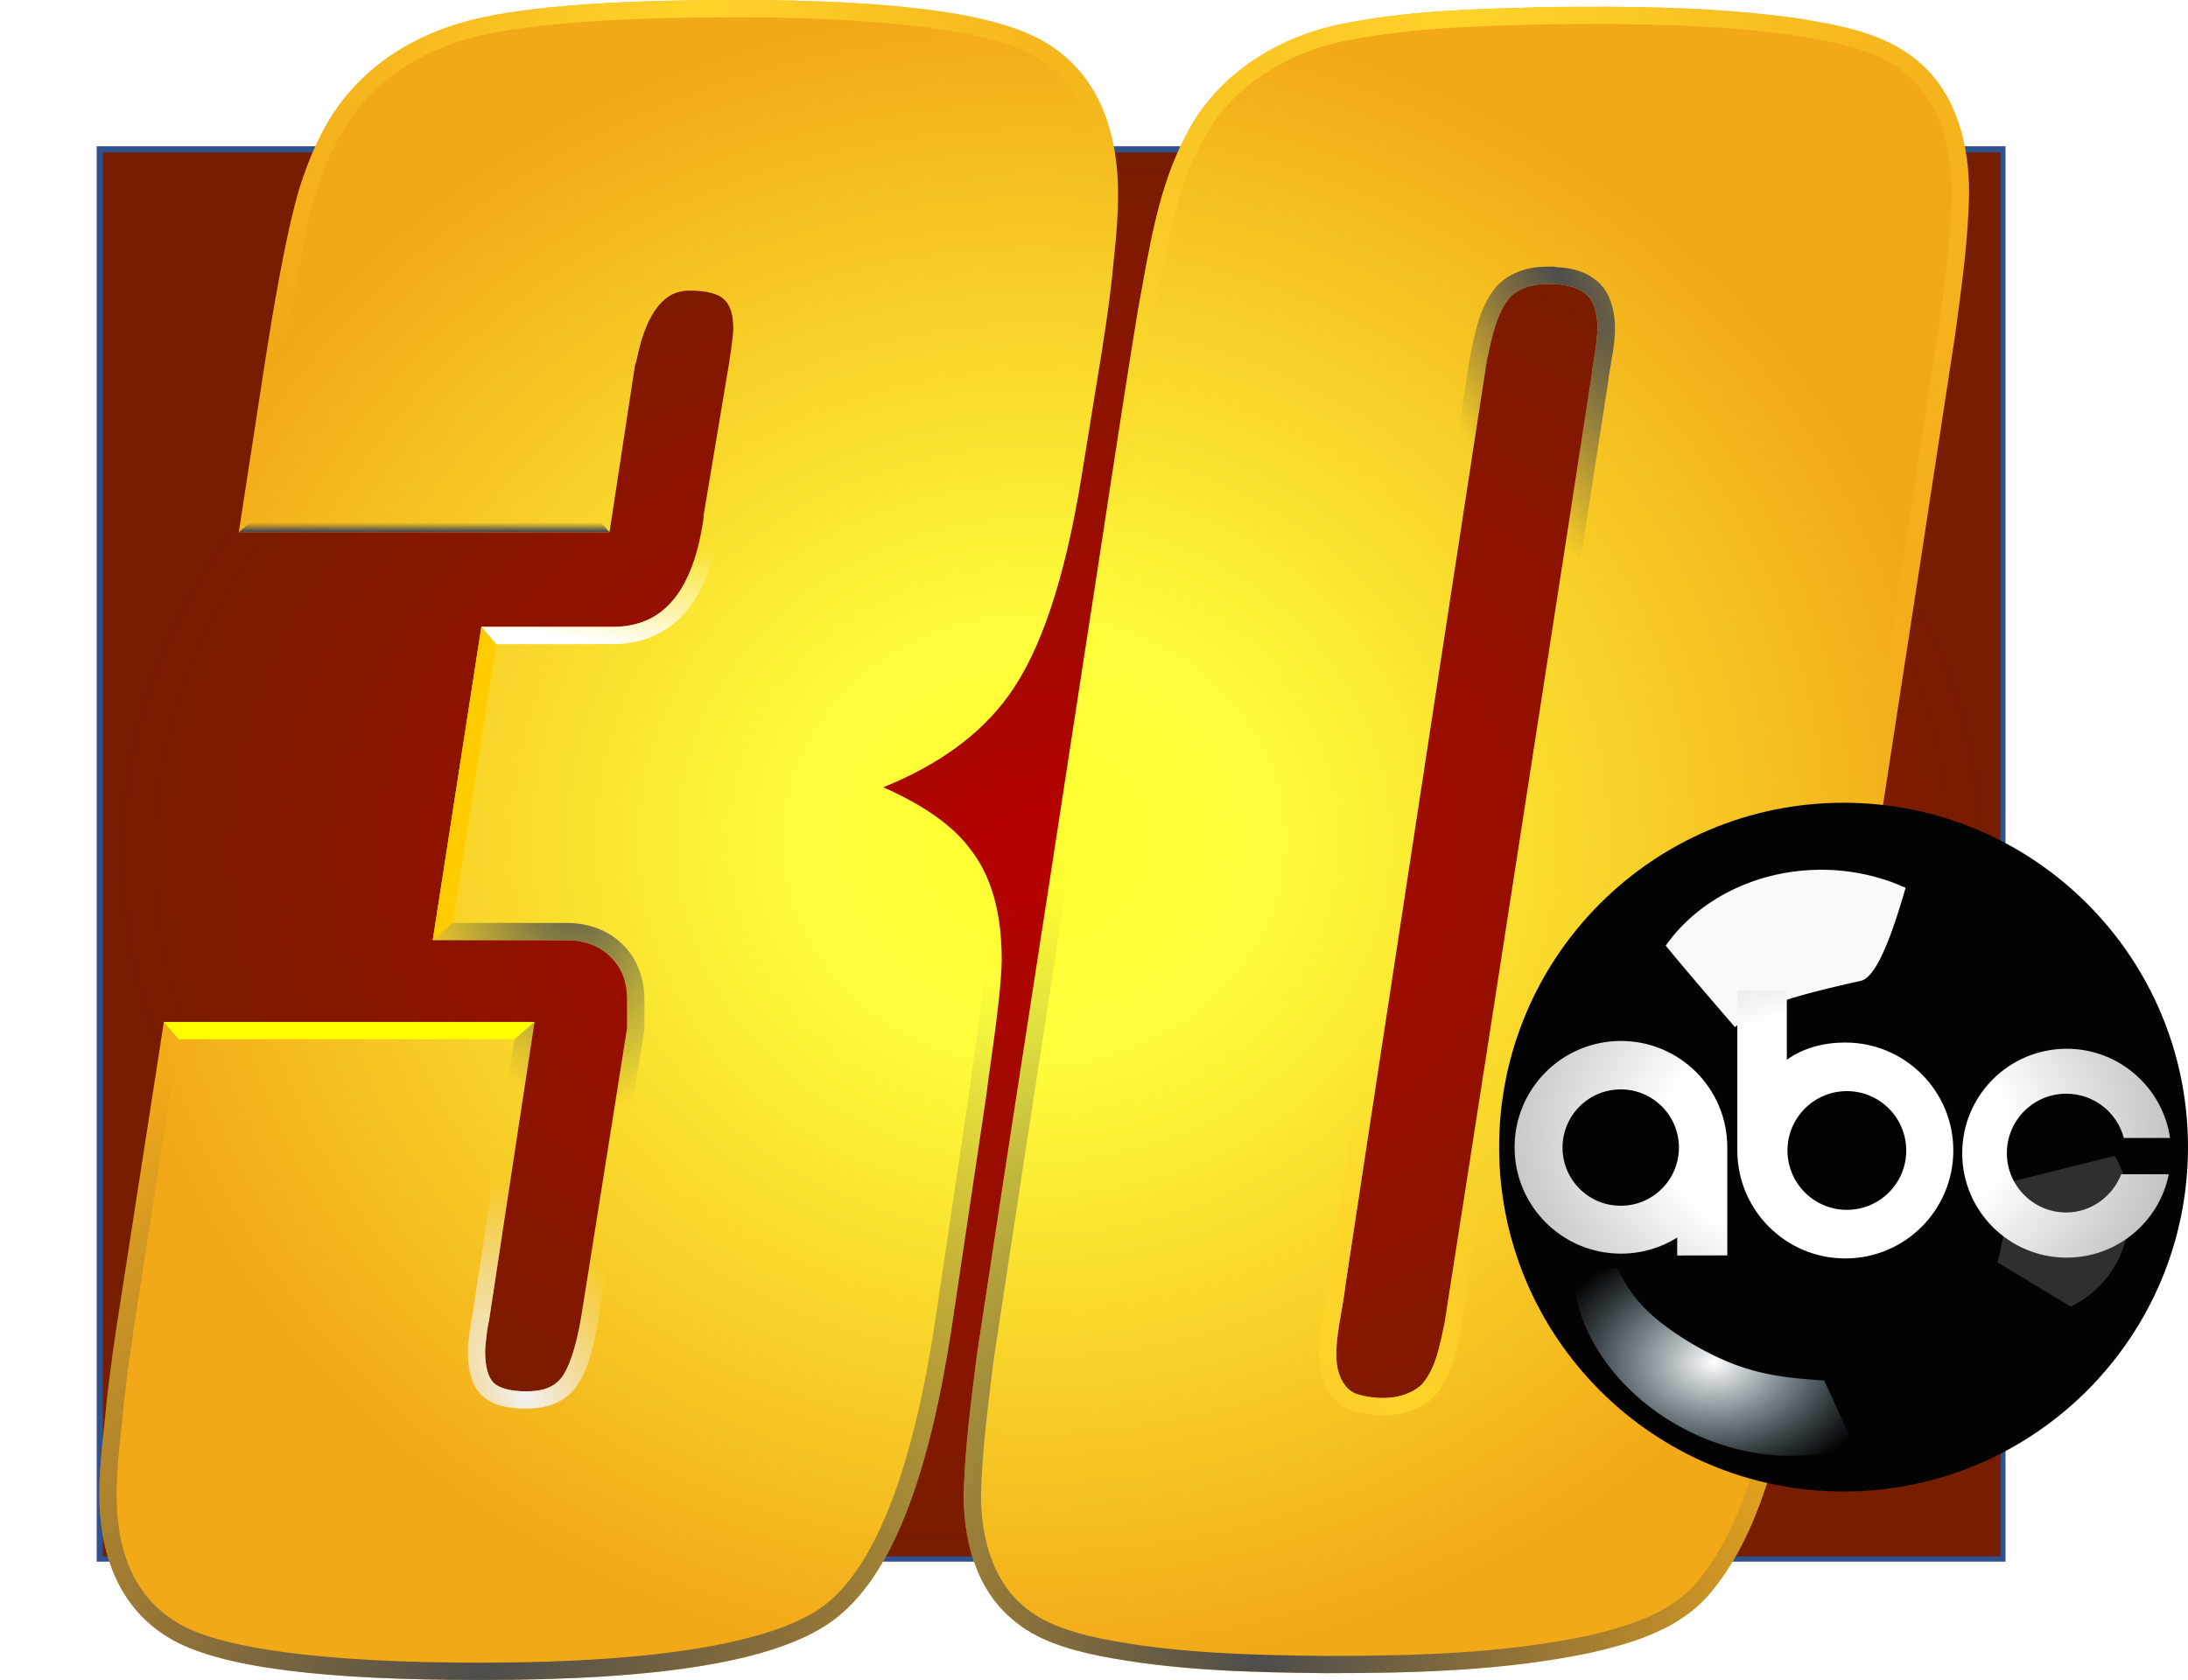
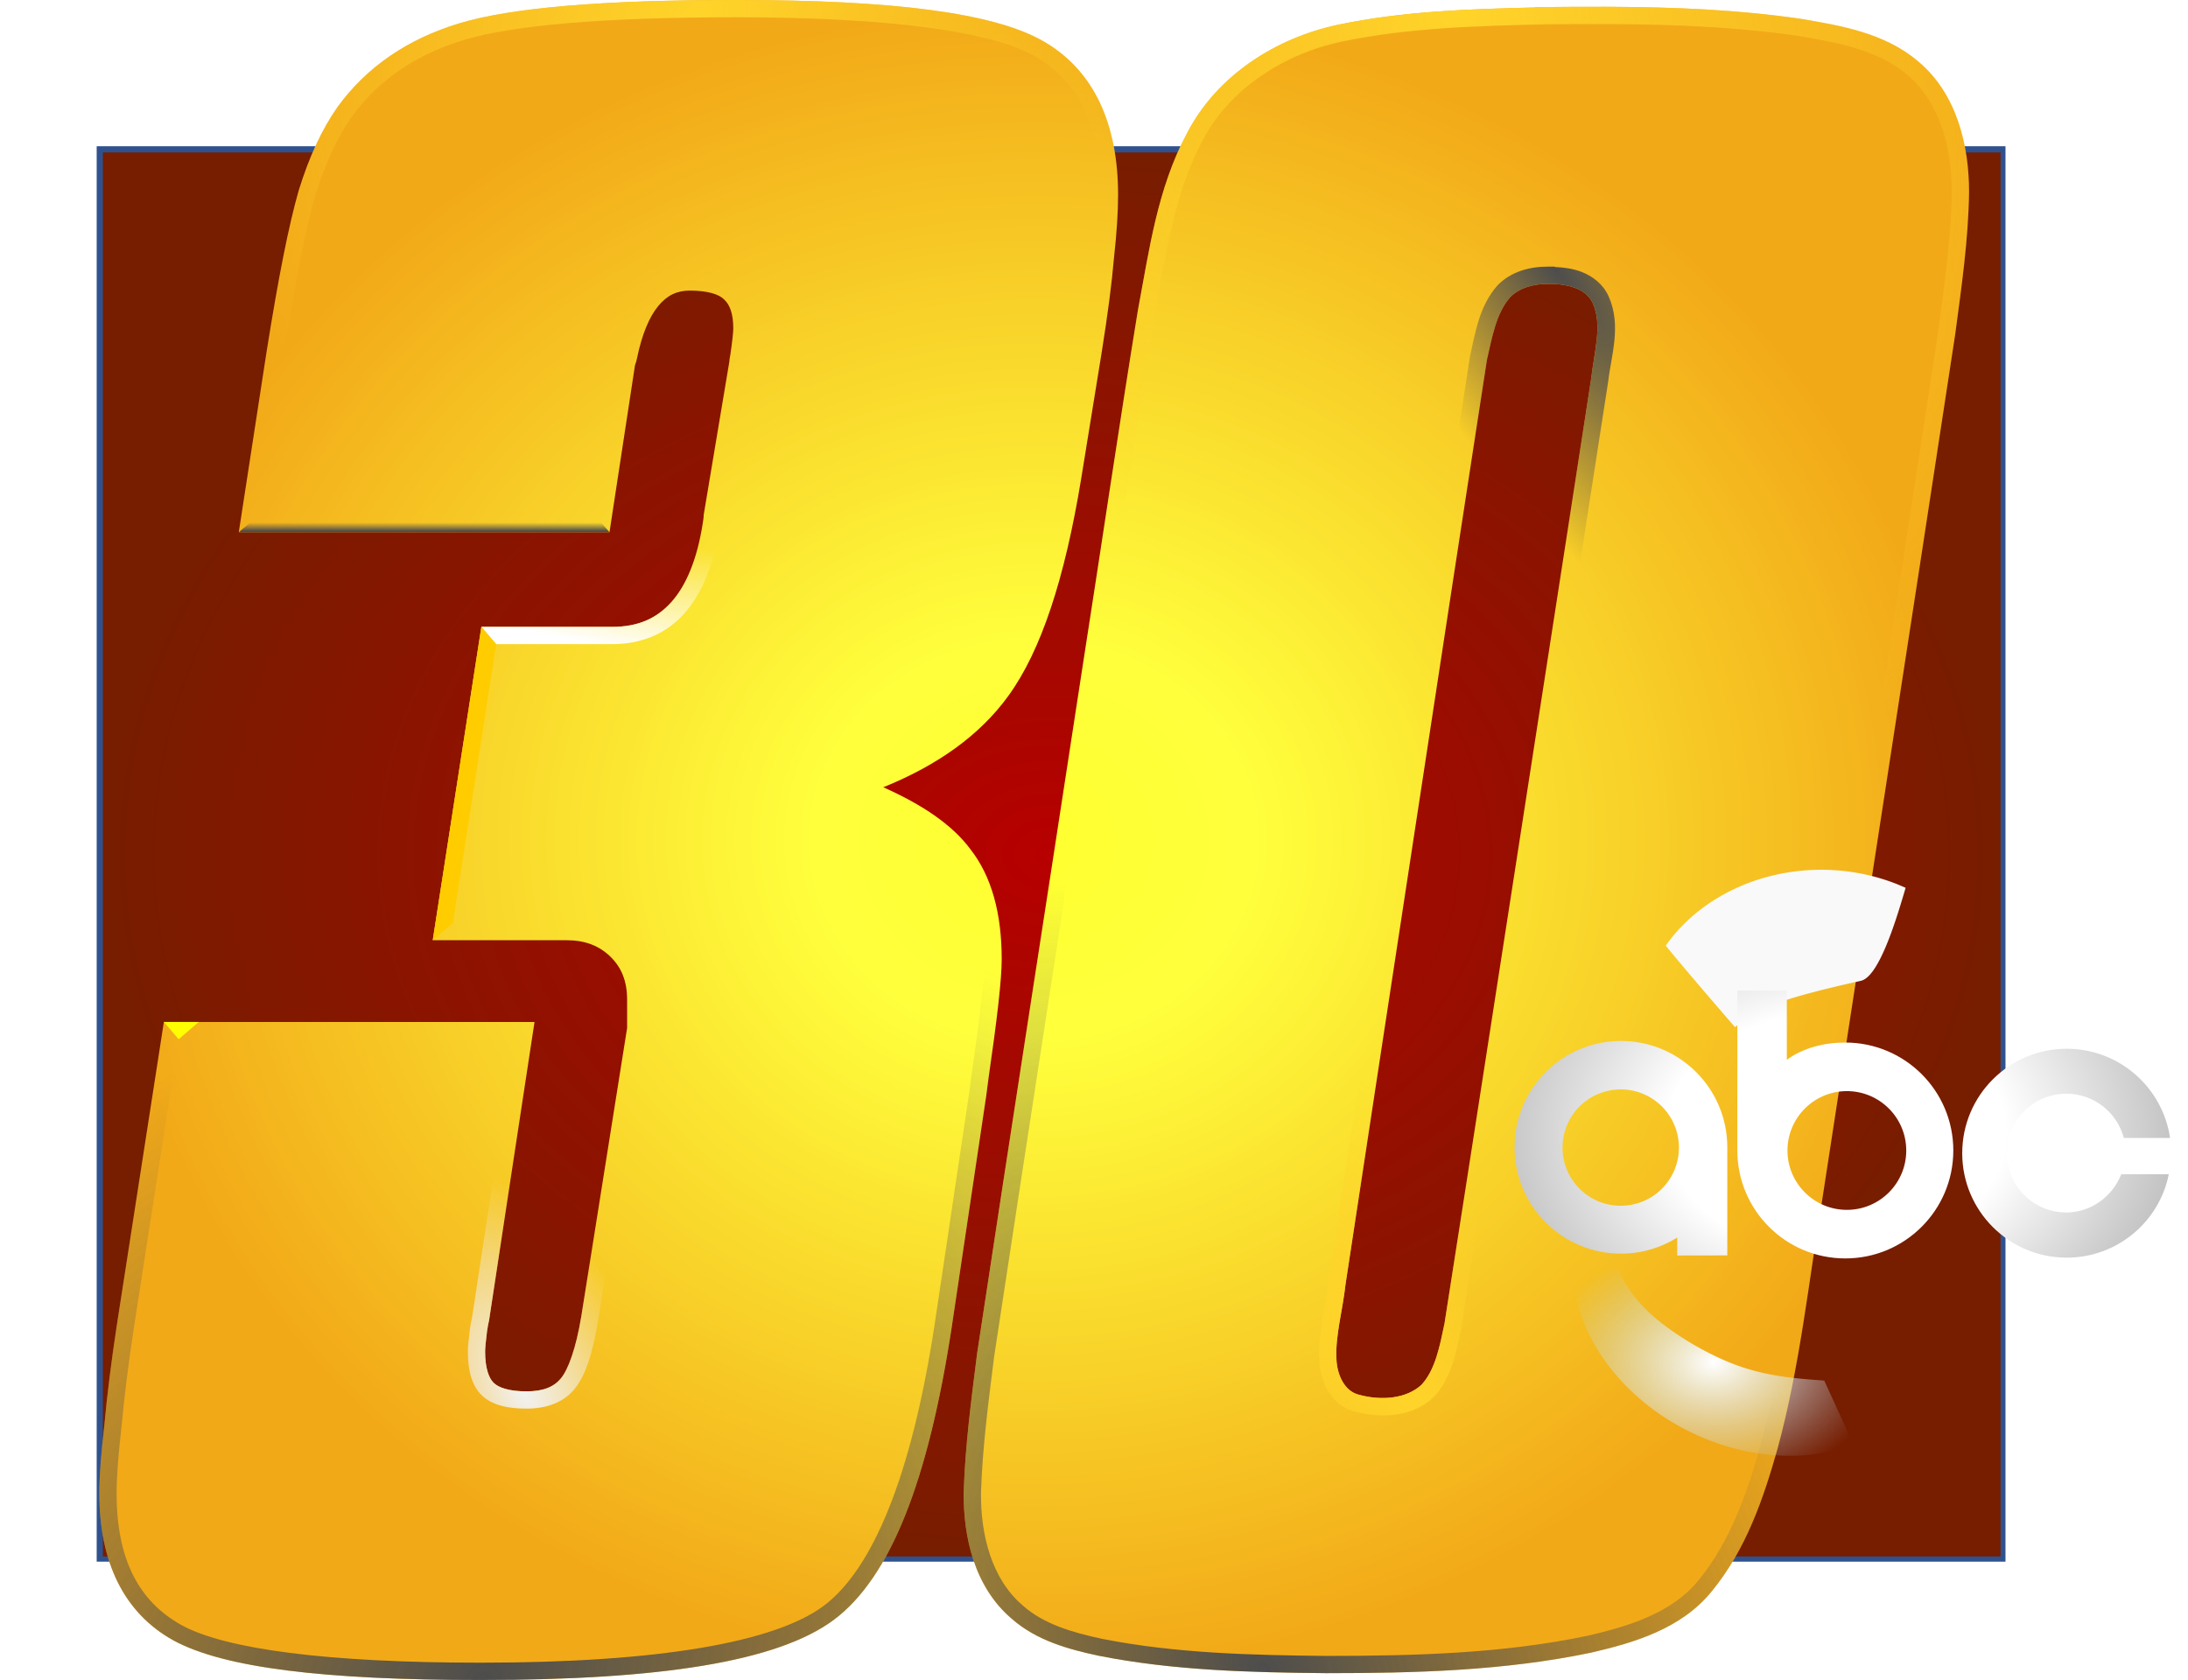
<svg xmlns="http://www.w3.org/2000/svg" xmlns:ns1="http://www.inkscape.org/namespaces/inkscape" xmlns:ns2="http://sodipodi.sourceforge.net/DTD/sodipodi-0.dtd" xmlns:xlink="http://www.w3.org/1999/xlink" width="247.507mm" height="190.08mm" viewBox="0 0 247.507 190.08" version="1.1" id="svg7527" ns1:version="1.1 (c68e22c387, 2021-05-23)" ns2:docname="KFSN-TV_(1996).svg">
  <ns2:namedview id="namedview7529" pagecolor="#505050" bordercolor="#eeeeee" borderopacity="1" ns1:pageshadow="0" ns1:pageopacity="0" ns1:pagecheckerboard="0" ns1:document-units="mm" showgrid="false" ns1:zoom="0.24765713" ns1:cx="656.1491" ns1:cy="522.90036" ns1:window-width="1366" ns1:window-height="715" ns1:window-x="-8" ns1:window-y="-8" ns1:window-maximized="1" ns1:current-layer="svg7527" ns1:snap-bbox="true" ns1:bbox-paths="true" ns1:bbox-nodes="true" ns1:snap-bbox-edge-midpoints="true" ns1:snap-bbox-midpoints="true" ns1:object-paths="true" ns1:snap-intersection-paths="true" ns1:snap-smooth-nodes="true" ns1:snap-midpoints="true" />
  <defs id="defs7524">
    <linearGradient ns1:collect="always" id="linearGradient36040">
      <stop style="stop-color:#ffffff;stop-opacity:1" offset="0" id="stop36038" />
      <stop style="stop-color:#afd6e9;stop-opacity:0" offset="1" id="stop36036" />
    </linearGradient>
    <linearGradient ns1:collect="always" id="linearGradient30098">
      <stop style="stop-color:#ffffff;stop-opacity:1;" offset="0" id="stop30094" />
      <stop style="stop-color:#ffffff;stop-opacity:1" offset="0.478" id="stop32674" />
      <stop style="stop-color:#bdbdbd;stop-opacity:1" offset="1" id="stop30096" />
    </linearGradient>
    <linearGradient ns1:collect="always" id="linearGradient27161">
      <stop style="stop-color:#4d4d4d;stop-opacity:1;" offset="0" id="stop27157" />
      <stop style="stop-color:#4d4d4d;stop-opacity:0;" offset="1" id="stop27159" />
    </linearGradient>
    <linearGradient ns1:collect="always" id="linearGradient26154">
      <stop style="stop-color:#ffffff;stop-opacity:1;" offset="0" id="stop26150" />
      <stop style="stop-color:#ffffff;stop-opacity:0;" offset="1" id="stop26152" />
    </linearGradient>
    <linearGradient ns1:collect="always" id="linearGradient24937">
      <stop style="stop-color:#f2f2f2;stop-opacity:1;" offset="0" id="stop24933" />
      <stop style="stop-color:#f2f2f2;stop-opacity:0;" offset="1" id="stop24935" />
    </linearGradient>
    <linearGradient ns1:collect="always" id="linearGradient23403">
      <stop style="stop-color:#ffd42a;stop-opacity:1;" offset="0" id="stop23399" />
      <stop style="stop-color:#ffd42a;stop-opacity:0;" offset="1" id="stop23401" />
    </linearGradient>
    <linearGradient ns1:collect="always" id="linearGradient21988">
      <stop style="stop-color:#4d4d4d;stop-opacity:1;" offset="0" id="stop21984" />
      <stop style="stop-color:#4d4d4d;stop-opacity:0;" offset="1" id="stop21986" />
    </linearGradient>
    <linearGradient ns1:collect="always" id="linearGradient12158">
      <stop style="stop-color:#b70000;stop-opacity:1;" offset="0" id="stop12154" />
      <stop style="stop-color:#771d00;stop-opacity:1" offset="1" id="stop12156" />
    </linearGradient>
    <filter style="color-interpolation-filters:sRGB" ns1:label="Drop Shadow" id="filter8949" x="-0.051" y="-0.068" width="1.101" height="1.137">
      <feFlood flood-opacity="0.498" flood-color="rgb(0,0,0)" result="flood" id="feFlood8939" />
      <feComposite in="flood" in2="SourceGraphic" operator="in" result="composite1" id="feComposite8941" />
      <feGaussianBlur in="composite1" stdDeviation="7" result="blur" id="feGaussianBlur8943" />
      <feOffset dx="0" dy="0" result="offset" id="feOffset8945" />
      <feComposite in="SourceGraphic" in2="offset" operator="over" result="composite2" id="feComposite8947" />
    </filter>
    <radialGradient ns1:collect="always" xlink:href="#linearGradient12158" id="radialGradient12160" cx="89.873" cy="151.708" fx="89.873" fy="151.708" r="164.783" gradientTransform="matrix(0.651,0,0,0.482,60.426,23.55)" gradientUnits="userSpaceOnUse" />
    <radialGradient id="SVGID_h" cx="59.865" cy="-45.715" r="106.55" gradientTransform="matrix(1.68,-0.405,0.326,1.352,-80.565,345.038)" gradientUnits="userSpaceOnUse">
      <stop stop-color="#ffff30" offset="0" id="stop72965" />
      <stop stop-color="#ffff3c" offset=".239" id="stop72967" />
      <stop stop-color="#f2a918" offset="1" id="stop72969" />
    </radialGradient>
    <radialGradient ns1:collect="always" xlink:href="#SVGID_h" id="radialGradient17774" gradientUnits="userSpaceOnUse" gradientTransform="matrix(0.651,0,0,0.585,60.426,7.797)" cx="86.836" cy="149.196" fx="86.836" fy="149.196" r="160.855" />
    <radialGradient ns1:collect="always" xlink:href="#SVGID_h" id="radialGradient17776" gradientUnits="userSpaceOnUse" gradientTransform="matrix(0.651,0,0,0.585,60.426,7.797)" cx="86.836" cy="149.196" fx="86.836" fy="149.196" r="160.855" />
    <radialGradient ns1:collect="always" xlink:href="#linearGradient21988" id="radialGradient22739" cx="-35.174" cy="1118.457" fx="-35.174" fy="1118.457" r="296.154" gradientTransform="matrix(0.159,0.204,-0.271,0.211,363.223,-38.731)" gradientUnits="userSpaceOnUse" />
    <radialGradient ns1:collect="always" xlink:href="#linearGradient23403" id="radialGradient23405" cx="107.12" cy="-4.899" fx="107.12" fy="-4.899" r="288.58" gradientTransform="matrix(-0.162,0.131,-0.097,-0.12,95.772,-12.678)" gradientUnits="userSpaceOnUse" />
    <radialGradient ns1:collect="always" xlink:href="#linearGradient24937" id="radialGradient24939" cx="-5.019" cy="842.312" fx="-5.019" fy="842.312" r="69.467" gradientTransform="matrix(0.192,-0.101,0.184,0.35,-94.783,-137.823)" gradientUnits="userSpaceOnUse" />
    <radialGradient ns1:collect="always" xlink:href="#linearGradient21988" id="radialGradient25188" gradientUnits="userSpaceOnUse" gradientTransform="matrix(-0.263,0.045,-0.067,-0.39,150.261,371.507)" cx="143.158" cy="716.746" fx="143.158" fy="716.746" r="69.467" />
    <linearGradient ns1:collect="always" xlink:href="#linearGradient26154" id="linearGradient26470" x1="35.69" y1="435.311" x2="49.436" y2="361.846" gradientUnits="userSpaceOnUse" gradientTransform="matrix(0.172,0,0,0.172,60.426,-2.141)" />
    <linearGradient ns1:collect="always" xlink:href="#linearGradient27161" id="linearGradient27163" x1="-72.229" y1="361.846" x2="-72.229" y2="356.176" gradientUnits="userSpaceOnUse" gradientTransform="matrix(0.172,0,0,0.172,60.426,-2.141)" />
    <radialGradient ns1:collect="always" xlink:href="#linearGradient27161" id="radialGradient27952" cx="480.131" cy="893.419" fx="480.131" fy="893.419" r="329.949" gradientTransform="matrix(0.179,-0.093,0.131,0.254,-60.036,6.814)" gradientUnits="userSpaceOnUse" />
    <radialGradient ns1:collect="always" xlink:href="#linearGradient23403" id="radialGradient28081" gradientUnits="userSpaceOnUse" gradientTransform="matrix(0.179,-0.093,0.131,0.254,-60.036,6.814)" cx="1003.215" cy="343.554" fx="1003.215" fy="343.554" r="329.949" />
    <radialGradient ns1:collect="always" xlink:href="#linearGradient23403" id="radialGradient28583" cx="573.855" cy="657.95" fx="573.855" fy="657.95" r="97.142" gradientTransform="matrix(-0.163,0.123,-0.403,-0.534,517.906,438.508)" gradientUnits="userSpaceOnUse" />
    <radialGradient ns1:collect="always" xlink:href="#linearGradient21988" id="radialGradient28815" gradientUnits="userSpaceOnUse" gradientTransform="matrix(-0.163,0.123,-0.403,-0.534,517.906,438.508)" cx="133.053" cy="795.073" fx="133.053" fy="795.073" r="97.142" />
    <filter ns1:collect="always" style="color-interpolation-filters:sRGB" id="filter29933" x="-0.108" y="-0.165" width="1.216" height="1.33">
      <feGaussianBlur ns1:collect="always" stdDeviation="7.113" id="feGaussianBlur29935" />
    </filter>
    <radialGradient ns1:collect="always" xlink:href="#linearGradient30098" id="radialGradient30100" cx="852.401" cy="761.057" fx="852.401" fy="761.057" r="215.122" gradientTransform="matrix(0.187,1.0088045e-8,0,0.133,48.297,26.986)" gradientUnits="userSpaceOnUse" />
    <filter ns1:collect="always" style="color-interpolation-filters:sRGB" id="filter35926" x="-0.109" y="-0.163" width="1.218" height="1.326">
      <feGaussianBlur ns1:collect="always" stdDeviation="8.367" id="feGaussianBlur35928" />
    </filter>
    <radialGradient ns1:collect="always" xlink:href="#linearGradient36040" id="radialGradient36042" cx="775.779" cy="908.435" fx="775.779" fy="908.435" r="112.061" gradientTransform="matrix(1,0,0,0.73,0,245.608)" gradientUnits="userSpaceOnUse" />
    <filter ns1:collect="always" style="color-interpolation-filters:sRGB" id="filter37699" x="-0.176" y="-0.154" width="1.352" height="1.308">
      <feGaussianBlur ns1:collect="always" stdDeviation="6.363" id="feGaussianBlur37701" />
    </filter>
  </defs>
  <path id="rect7970" style="fill:#2f528f;fill-opacity:1;stroke:none;stroke-width:1;stroke-miterlimit:4;stroke-dasharray:none;filter:url(#filter8949)" d="M 16.8,25.417 H 348.482 V 271.42 H 16.8 Z" transform="matrix(0.651,0,0,0.651,-1.6657332e-7,0.001)" />
  <path id="path8398" style="fill:url(#radialGradient12160);fill-opacity:1;stroke:none;stroke-width:0.651;stroke-miterlimit:4;stroke-dasharray:none" d="m 11.632,176.105 c 71.556,0 143.112,0 214.668,0 0,-52.953 0,-105.905 0,-158.858 -71.556,0 -143.112,0 -214.668,0 0,52.953 0,105.905 0,158.858 z" />
  <path id="path73030" style="white-space:pre;fill:url(#radialGradient17774);fill-opacity:1;stroke:none;stroke-width:0.516" d="m 182.092,0.769 c -2.398,-0.011 -4.795,0.004 -7.188,0.027 l -1.253,0.011 0.01,0.038 c -7.438,0.181 -14.896,0.407 -22.304,1.954 l -0.001,10e-4 h -0.003 c -7.02,1.493 -13.714,5.722 -17.101,12.305 -3.331,6.241 -4.26,13.231 -5.502,19.835 l -0.003,0.011 -0.003,0.011 c -2.204,13.471 -4.173,26.97 -6.28,40.438 v 0.003 0.001 c -3.969,25.919 -8.011,51.829 -11.935,77.759 l -0.001,0.012 -10e-4,0.011 c -0.65,5.169 -1.345,10.383 -1.512,15.665 v 0.01 0.011 c -0.047,5.056 1.221,10.682 5.398,14.251 2.841,2.523 6.508,3.493 9.809,4.205 l 0.009,0.002 0.007,0.002 c 8.554,1.697 17.202,1.891 25.784,1.98 h 0.005 0.007 c 10.006,-0.007 20.064,-0.248 29.988,-2.328 l 0.01,-0.002 0.01,-0.003 c 4.813,-1.113 10.171,-2.685 13.609,-6.945 3.876,-4.731 5.838,-10.499 7.424,-16.106 l 10e-4,-0.004 0.001,-0.005 c 2.541,-9.34 3.523,-18.924 5.077,-28.307 v -0.005 l 0.001,-0.007 c 5,-32.601 10.06,-65.198 15.022,-97.804 l 10e-4,-0.009 0.001,-0.01 c 0.7,-5.275 1.483,-10.604 1.56,-16.026 v -0.008 -0.006 C 222.742,16.478 221.375,10.63 217,6.959 213.172,3.693 208.158,2.892 203.685,2.128 l -0.011,-0.002 -0.011,-10e-4 C 196.488,1.078 189.283,0.803 182.09,0.769 Z M 175.075,32.123 c 1.042,-0.022 2.175,0.103 3.097,0.453 0.921,0.349 1.61,0.877 2.009,1.742 1.11,2.483 0.147,5.455 -0.201,8.614 l 0.005,-0.043 c -5.534,35.62 -11.019,71.247 -16.582,106.858 -0.543,2.583 -1.024,5.18 -2.576,6.909 -1.748,1.655 -4.652,1.826 -7.085,1.158 l -0.009,-10e-4 -0.009,-0.003 c -0.819,-0.209 -1.405,-0.727 -1.842,-1.469 -0.437,-0.743 -0.68,-1.704 -0.705,-2.601 v -0.009 l -0.001,-0.009 c -0.123,-2.676 0.706,-5.44 1.032,-8.425 5.338,-34.861 10.624,-69.73 15.994,-104.587 0.597,-2.64 1.066,-5.292 2.63,-7.084 1.027,-1.046 2.618,-1.505 4.206,-1.501 z" />
  <path id="path73008" style="white-space:pre;fill:url(#radialGradient17776);fill-opacity:1;stroke:none;stroke-width:0.516" d="m 83.234,0.001 c -14.897,0 -25.234,0.835 -31.227,2.618 h -0.002 l -0.001,0.001 C 46.136,4.389 41.5,7.548 38.215,12.056 l -0.004,0.005 -0.004,0.005 c -1.772,2.501 -3.232,5.657 -4.409,9.464 l -0.002,0.009 -0.003,0.009 c -1.102,3.817 -2.294,9.809 -3.605,18.044 l -0.001,0.002 -3.175,20.625 H 68.946 L 71.832,41.32 c 0.1,-0.249 0.168,-0.498 0.234,-0.817 0.558,-2.706 1.393,-4.662 2.395,-5.878 1.002,-1.216 2.107,-1.745 3.576,-1.745 2.032,0 3.275,0.423 3.824,0.957 l 0.015,0.015 0.015,0.014 c 0.649,0.577 1.058,1.597 1.058,3.304 0,0.377 -0.107,1.434 -0.333,2.974 -0.065,0.315 -0.104,0.553 -0.117,0.8 l -2.898,17.321 v 0.082 c 0,0.112 -0.03,0.422 -0.102,0.843 l -0.001,0.008 -0.001,0.006 c -0.636,4.067 -1.856,7.019 -3.545,8.912 -1.689,1.892 -3.832,2.811 -6.691,2.811 H 54.451 l -5.5,35.455 h 15.113 c 2.11,0 3.7,0.613 4.978,1.854 1.272,1.234 1.898,2.791 1.898,4.901 v 3.171 l -5.186,32.641 c -0.604,3.659 -1.489,6.05 -2.32,7.029 l -0.001,0.003 -0.003,0.003 c -0.787,0.94 -1.978,1.443 -3.87,1.443 -1.95,0 -3.148,-0.414 -3.708,-0.957 -0.56,-0.543 -0.973,-1.675 -0.973,-3.556 0,-0.335 0.071,-1.159 0.221,-2.332 0.074,-0.498 0.148,-0.882 0.21,-1.122 l 0.012,-0.048 5.144,-33.778 H 18.536 l -5.325,34.33 v 0.001 c -0.618,4.05 -1.083,7.766 -1.393,11.151 -0.385,3.366 -0.583,5.963 -0.583,7.82 0,7.843 2.803,13.563 8.354,16.652 l 0.004,0.002 0.003,0.002 c 5.71,3.131 17.161,4.49 34.768,4.49 20.396,0 33.605,-2.078 39.962,-6.804 h 0.001 v -0.002 c 6.428,-4.797 10.683,-15.812 13.316,-33.015 v -0.003 l 3.929,-26.342 0.23,-1.786 c 1.003,-6.886 1.511,-11.338 1.511,-13.586 0,-5.217 -1.149,-9.411 -3.552,-12.471 -2.011,-2.711 -5.355,-5 -9.844,-6.998 6.121,-2.477 10.912,-5.875 14.133,-10.319 l 0.001,-0.003 c 3.705,-5.081 6.397,-13.263 8.257,-24.617 v -10e-4 l 2.31,-14.23 -0.96,-0.191 c 4e-5,-1.7e-4 -4e-5,-3.4e-4 0,-7.1e-4 l 0.96,0.188 c 0.695,-4.343 1.158,-7.903 1.393,-10.704 0.309,-2.782 0.467,-5.162 0.467,-7.152 0,-8.133 -2.785,-14.067 -8.337,-17.315 C 112.492,1.424 100.997,0.001 83.234,0.001 Z" />
  <path id="path27453" style="color:#000000;fill:url(#radialGradient28583);fill-opacity:1;stroke:none;stroke-width:0.651;-inkscape-stroke:none" d="m 175.059,30.168 c -0.004,-10e-6 -0.009,10e-4 -0.013,10e-4 -0.004,7e-5 -0.008,-8e-5 -0.011,0 l 0.003,0.002 c -1.967,-0.004 -4.105,0.541 -5.622,2.1 l -0.017,0.018 -0.017,0.018 c -2.073,2.35 -2.511,5.428 -3.093,7.996 l -0.008,0.033 -0.005,0.034 c -5.373,34.875 -10.66,69.756 -16,104.629 l -0.004,0.022 -0.003,0.023 c -0.295,2.75 -1.188,5.63 -1.045,8.761 0.035,1.192 0.335,2.44 0.973,3.525 0.64,1.088 1.664,2.019 3.042,2.37 2.893,0.79 6.52,0.694 8.965,-1.651 l 0.024,-0.023 0.023,-0.026 c 2.079,-2.285 2.532,-5.324 3.066,-7.863 l 0.005,-0.026 0.004,-0.025 c 5.566,-35.627 11.054,-71.268 16.589,-106.899 l 0.004,-0.02 0.003,-0.022 c 0.314,-2.845 1.539,-6.29 0.039,-9.636 l -0.001,-0.004 -0.003,-0.004 c -0.643,-1.398 -1.832,-2.276 -3.093,-2.754 -0.974,-0.37 -1.988,-0.493 -2.967,-0.535 l -0.008,-0.044 z m 0.017,1.955 c 1.042,-0.022 2.175,0.103 3.097,0.453 0.921,0.349 1.61,0.877 2.009,1.742 1.11,2.483 0.147,5.455 -0.201,8.614 l 0.005,-0.043 c -5.534,35.62 -11.019,71.247 -16.582,106.858 -0.543,2.583 -1.024,5.18 -2.576,6.909 -1.748,1.655 -4.652,1.826 -7.085,1.158 l -0.009,-10e-4 -0.009,-0.003 c -0.819,-0.209 -1.405,-0.727 -1.842,-1.469 -0.437,-0.743 -0.68,-1.704 -0.705,-2.601 v -0.009 l -0.001,-0.009 c -0.123,-2.676 0.706,-5.44 1.032,-8.425 5.338,-34.861 10.624,-69.73 15.994,-104.587 0.597,-2.64 1.066,-5.292 2.63,-7.084 1.027,-1.046 2.618,-1.505 4.206,-1.501 z" />
  <path id="path17831" style="color:#000000;fill:url(#radialGradient27952);fill-opacity:1;stroke:none;stroke-width:0.651;-inkscape-stroke:none" d="m 182.092,0.769 c -2.398,-0.011 -4.795,0.004 -7.188,0.027 l -1.253,0.011 0.01,0.038 c -7.438,0.181 -14.896,0.407 -22.304,1.954 l -0.001,10e-4 h -0.003 c -7.02,1.493 -13.714,5.722 -17.101,12.305 -3.331,6.241 -4.26,13.231 -5.502,19.835 l -0.003,0.011 -0.003,0.011 c -2.204,13.471 -4.173,26.97 -6.28,40.438 v 0.003 0.001 c -3.969,25.919 -8.011,51.829 -11.935,77.759 l -0.001,0.012 -10e-4,0.011 c -0.65,5.169 -1.345,10.383 -1.512,15.665 v 0.01 0.011 c -0.047,5.056 1.221,10.682 5.398,14.251 2.841,2.523 6.508,3.493 9.809,4.205 l 0.009,0.002 0.007,0.002 c 8.554,1.697 17.202,1.891 25.784,1.98 h 0.005 0.007 c 10.006,-0.007 20.064,-0.248 29.988,-2.328 l 0.01,-0.002 0.01,-0.003 c 4.813,-1.113 10.171,-2.685 13.609,-6.945 3.876,-4.731 5.838,-10.499 7.424,-16.106 l 10e-4,-0.004 0.001,-0.005 c 2.541,-9.34 3.523,-18.924 5.077,-28.307 v -0.005 l 0.001,-0.007 c 5,-32.601 10.06,-65.198 15.022,-97.804 l 10e-4,-0.009 0.001,-0.01 c 0.7,-5.275 1.483,-10.604 1.56,-16.026 v -0.008 -0.006 C 222.742,16.478 221.375,10.63 217,6.959 213.172,3.693 208.158,2.892 203.685,2.128 l -0.011,-0.002 -0.011,-10e-4 c -7.174,-1.046 -14.379,-1.322 -21.572,-1.355 z m -0.002,1.955 c 7.143,0.034 14.249,0.308 21.28,1.333 4.475,0.764 9.072,1.579 12.367,4.393 l 0.004,0.002 0.003,0.003 c 3.737,3.134 5.045,8.36 5.043,13.278 -0.075,5.249 -0.84,10.5 -1.542,15.79 -4.961,32.597 -10.02,65.186 -15.02,97.784 -1.566,9.458 -2.549,18.97 -5.033,28.102 -1.567,5.535 -3.471,11.021 -7.057,15.395 l -0.003,0.003 -0.003,0.004 c -2.954,3.66 -7.803,5.174 -12.522,6.266 -0.002,0 -0.005,0 -0.007,0.002 -9.685,2.027 -19.595,2.275 -29.559,2.282 -8.56,-0.088 -17.079,-0.288 -25.409,-1.939 -3.23,-0.697 -6.535,-1.628 -8.93,-3.759 l -0.008,-0.008 -0.007,-0.007 c -3.55,-3.029 -4.762,-8.038 -4.718,-12.752 1e-5,-6.5e-4 0,-0.002 0,-0.003 0.165,-5.143 0.847,-10.289 1.497,-15.46 3.921,-25.916 7.96,-51.815 11.928,-77.729 l 0.001,-0.004 c 2.108,-13.472 4.074,-26.959 6.273,-40.399 l 0.001,-0.006 c 6.5e-4,-0.005 0.002,-0.011 0.003,-0.017 1.253,-6.664 2.192,-13.425 5.303,-19.253 l 0.004,-0.006 0.003,-0.008 c 3.058,-5.954 9.241,-9.908 15.774,-11.298 l 0.004,-0.001 c 7.58,-1.583 15.323,-1.774 23.163,-1.962 0.005,-4e-5 0.009,5e-5 0.014,0 2.388,-0.023 4.773,-0.038 7.154,-0.026 z" />
  <path id="path17833" style="color:#000000;fill:url(#linearGradient27163);fill-opacity:1;stroke:none;stroke-width:0.651;-inkscape-stroke:none" d="M 68.946,60.22 67.267,58.265 H 29.288 l -2.277,1.954 z" />
  <path id="path19344" style="color:#000000;fill:url(#linearGradient26470);fill-opacity:1;stroke:none;stroke-width:0.651;-inkscape-stroke:none" d="m 54.451,70.926 1.674,1.954 h 13.137 c 3.301,0 6.104,-1.174 8.148,-3.464 2.042,-2.288 3.343,-5.605 4.016,-9.896 v -0.004 c 0.071,-0.416 0.111,-0.74 0.121,-1.042 l 2.895,-17.302 v -0.081 c 0,0.018 0.024,-0.24 0.095,-0.588 l 0.005,-0.027 0.004,-0.028 c 0.233,-1.584 0.357,-2.612 0.357,-3.279 0,-2.019 -0.514,-3.679 -1.701,-4.745 -1.145,-1.1 -2.896,-1.499 -5.167,-1.499 -1.996,0 -3.776,0.871 -5.084,2.457 -1.307,1.586 -2.204,3.831 -2.801,6.726 v 10e-4 c -0.069,0.335 -0.156,0.561 -0.141,0.532 l -0.075,0.142 -2.669,17.481 1.679,1.954 2.886,-18.9 c 0.1,-0.249 0.168,-0.498 0.234,-0.817 0.558,-2.706 1.393,-4.662 2.395,-5.878 1.002,-1.216 2.107,-1.745 3.576,-1.745 2.032,0 3.275,0.423 3.824,0.957 l 0.015,0.015 0.015,0.014 c 0.649,0.577 1.058,1.597 1.058,3.304 0,0.377 -0.107,1.434 -0.333,2.974 -0.065,0.315 -0.104,0.553 -0.117,0.8 l -2.898,17.321 v 0.082 c 0,0.112 -0.03,0.422 -0.102,0.843 l -0.001,0.008 -0.001,0.006 c -0.636,4.067 -1.856,7.019 -3.545,8.912 -1.689,1.892 -3.832,2.811 -6.691,2.811 z" />
  <path id="path19342" style="color:#000000;fill:#ffcc00;stroke:none;stroke-width:0.651;-inkscape-stroke:none" d="m 48.951,106.381 2.28,-1.954 4.894,-31.546 -1.674,-1.954 z" />
  <path id="path19340" style="color:#000000;fill:url(#radialGradient24939);fill-opacity:1;stroke:none;stroke-width:0.651;-inkscape-stroke:none" d="m 60.467,115.631 -2.273,1.954 -4.795,31.482 0.02,-0.097 c -0.091,0.355 -0.172,0.791 -0.252,1.333 l -0.001,0.009 -0.001,0.009 c -0.156,1.21 -0.239,2.03 -0.239,2.59 0,2.154 0.434,3.858 1.567,4.958 1.134,1.1 2.861,1.509 5.069,1.509 2.263,0 4.149,-0.691 5.363,-2.137 l 0.001,-0.001 c 1.324,-1.56 2.132,-4.173 2.759,-7.979 v -0.003 l 5.21,-32.796 v -3.327 c 0,-2.521 -0.837,-4.699 -2.491,-6.304 -1.647,-1.598 -3.83,-2.405 -6.34,-2.405 H 51.231 l -2.28,1.954 h 15.113 c 2.11,0 3.7,0.613 4.978,1.854 1.272,1.234 1.898,2.791 1.898,4.901 v 3.171 l -5.186,32.641 c -0.604,3.659 -1.489,6.05 -2.32,7.029 l -0.001,0.003 -0.003,0.003 c -0.787,0.94 -1.978,1.443 -3.87,1.443 -1.95,0 -3.148,-0.414 -3.708,-0.957 -0.56,-0.543 -0.973,-1.675 -0.973,-3.556 0,-0.335 0.071,-1.159 0.221,-2.332 0.074,-0.498 0.148,-0.882 0.21,-1.122 l 0.012,-0.048 z" />
-   <path id="path19338" style="color:#000000;fill:#ffff00;stroke:none;stroke-width:0.651;-inkscape-stroke:none" d="m 18.536,115.631 1.674,1.954 h 37.983 l 2.273,-1.954 z" />
+   <path id="path19338" style="color:#000000;fill:#ffff00;stroke:none;stroke-width:0.651;-inkscape-stroke:none" d="m 18.536,115.631 1.674,1.954 l 2.273,-1.954 z" />
  <path id="path19336" style="color:#000000;fill:url(#radialGradient23405);fill-opacity:1;stroke:none;stroke-width:0.651;-inkscape-stroke:none" d="m 83.234,0.001 c -14.897,0 -25.234,0.835 -31.227,2.618 h -0.002 l -0.001,0.001 C 46.136,4.389 41.5,7.548 38.215,12.056 l -0.004,0.005 -0.004,0.005 c -1.772,2.501 -3.232,5.657 -4.409,9.464 l -0.002,0.009 -0.003,0.009 c -1.102,3.817 -2.294,9.809 -3.605,18.044 l -0.001,0.002 -3.175,20.625 2.277,-1.954 2.829,-18.37 v 0.005 c 1.305,-8.191 2.497,-14.145 3.551,-17.799 1.13,-3.654 2.515,-6.617 4.127,-8.894 l 0.001,-10e-4 C 42.824,9.05 47.041,6.157 52.568,4.491 58.123,2.839 68.415,1.955 83.234,1.955 c 17.651,0 29.101,1.64 33.922,4.46 4.918,2.877 7.369,7.925 7.369,15.628 0,1.891 -0.15,4.211 -0.455,6.95 l -0.003,0.014 v 0.013 c -0.228,2.725 -0.687,6.255 -1.378,10.572 h 0.001 l -2.31,14.227 c -1.835,11.202 -4.531,19.153 -7.908,23.783 l -0.001,0.001 -0.001,10e-4 c -3.326,4.589 -8.406,8.102 -15.35,10.518 l -2.5,0.869 0.205,0.08 H 99.918 c 6.121,-2.477 10.912,-5.875 14.133,-10.319 l 10e-4,-0.003 c 3.705,-5.081 6.397,-13.263 8.257,-24.617 v -0.001 l 2.31,-14.23 -1.277,-0.253 1.277,0.251 c 0.695,-4.343 1.158,-7.903 1.393,-10.704 0.309,-2.782 0.467,-5.162 0.467,-7.152 0,-8.133 -2.785,-14.067 -8.337,-17.315 C 112.492,1.422 100.997,0 83.234,0 Z" />
  <path id="path19334" style="color:#000000;fill:url(#radialGradient22739);fill-opacity:1;stroke:none;stroke-width:0.651;-inkscape-stroke:none" d="m 99.918,89.072 h -5.094 l 2.259,0.883 c 5.445,2.128 9.133,4.606 11.119,7.291 l 0.009,0.011 0.009,0.012 c 2.058,2.616 3.14,6.337 3.14,11.273 0,1.936 -0.492,6.446 -1.491,13.305 l -0.001,0.008 -0.232,1.791 -3.925,26.321 c -2.603,17.005 -6.97,27.577 -12.552,31.743 -5.5,4.088 -18.543,6.416 -38.796,6.416 -17.495,0 -28.907,-1.553 -33.824,-4.247 l -0.001,-0.002 c -4.918,-2.737 -7.349,-7.547 -7.349,-14.942 0,-1.723 0.188,-4.279 0.571,-7.621 l 0.001,-0.011 0.001,-0.01 c 0.306,-3.337 0.766,-7.016 1.379,-11.032 v -0.003 l 5.068,-32.671 -1.674,-1.954 -5.325,34.33 v 0.001 c -0.618,4.05 -1.083,7.766 -1.393,11.151 -0.385,3.366 -0.583,5.963 -0.583,7.82 0,7.843 2.803,13.563 8.354,16.652 l 0.004,0.002 0.003,0.002 c 5.71,3.131 17.161,4.49 34.768,4.49 20.396,0 33.605,-2.078 39.962,-6.804 h 0.001 v -0.002 c 6.428,-4.797 10.683,-15.812 13.316,-33.015 v -0.003 l 3.929,-26.342 0.23,-1.786 c 1.003,-6.886 1.511,-11.338 1.511,-13.586 0,-5.217 -1.149,-9.411 -3.552,-12.471 -2.011,-2.711 -5.355,-5 -9.844,-6.998 z" />
-   <path id="path25135" style="color:#000000;fill:url(#radialGradient25188);fill-opacity:1;stroke:none;stroke-width:0.651;-inkscape-stroke:none" d="m 60.467,115.631 -2.273,1.954 -4.795,31.482 0.02,-0.097 c -0.091,0.355 -0.172,0.791 -0.252,1.333 l -0.001,0.009 -0.001,0.009 c -0.156,1.21 -0.239,2.03 -0.239,2.59 0,2.154 0.434,3.858 1.567,4.958 1.134,1.1 2.861,1.509 5.069,1.509 2.263,0 4.149,-0.691 5.363,-2.137 l 0.001,-0.001 c 1.324,-1.56 2.132,-4.173 2.759,-7.979 v -0.003 l 5.21,-32.796 v -3.327 c 0,-2.521 -0.837,-4.699 -2.491,-6.304 -1.647,-1.598 -3.83,-2.405 -6.34,-2.405 H 51.231 l -2.28,1.954 h 15.113 c 2.11,0 3.7,0.613 4.978,1.854 1.272,1.234 1.898,2.791 1.898,4.901 v 3.171 l -5.186,32.641 c -0.604,3.659 -1.489,6.05 -2.32,7.029 l -0.001,0.003 -0.003,0.003 c -0.787,0.94 -1.978,1.443 -3.87,1.443 -1.95,0 -3.148,-0.414 -3.708,-0.957 -0.56,-0.543 -0.973,-1.675 -0.973,-3.556 0,-0.335 0.071,-1.159 0.221,-2.332 0.074,-0.498 0.148,-0.882 0.21,-1.122 l 0.012,-0.048 z" />
  <path id="path28016" style="color:#000000;fill:url(#radialGradient28081);fill-opacity:1;stroke:none;stroke-width:0.651;-inkscape-stroke:none" d="m 182.092,0.769 c -2.398,-0.011 -4.795,0.004 -7.188,0.027 l -1.253,0.011 0.01,0.038 c -7.438,0.181 -14.896,0.407 -22.304,1.954 l -0.001,10e-4 h -0.003 c -7.02,1.493 -13.714,5.722 -17.101,12.305 -3.331,6.241 -4.26,13.231 -5.502,19.835 l -0.003,0.011 -0.003,0.011 c -2.204,13.471 -4.173,26.97 -6.28,40.438 v 0.003 0.001 c -3.969,25.919 -8.011,51.829 -11.935,77.759 l -0.001,0.012 -10e-4,0.011 c -0.65,5.169 -1.345,10.383 -1.512,15.665 v 0.01 0.011 c -0.047,5.056 1.221,10.682 5.398,14.251 2.841,2.523 6.508,3.493 9.809,4.205 l 0.009,0.002 0.007,0.002 c 8.554,1.697 17.202,1.891 25.784,1.98 h 0.005 0.007 c 10.006,-0.007 20.064,-0.248 29.988,-2.328 l 0.01,-0.002 0.01,-0.003 c 4.813,-1.113 10.171,-2.685 13.609,-6.945 3.876,-4.731 5.838,-10.499 7.424,-16.106 l 10e-4,-0.004 0.001,-0.005 c 2.541,-9.34 3.523,-18.924 5.077,-28.307 v -0.005 l 0.001,-0.007 c 5,-32.601 10.06,-65.198 15.022,-97.804 l 10e-4,-0.009 0.001,-0.01 c 0.7,-5.275 1.483,-10.604 1.56,-16.026 v -0.008 -0.006 C 222.742,16.478 221.375,10.63 217,6.959 213.172,3.693 208.158,2.892 203.685,2.128 l -0.011,-0.002 -0.011,-10e-4 c -7.174,-1.046 -14.379,-1.322 -21.572,-1.355 z m -0.002,1.955 c 7.143,0.034 14.249,0.308 21.28,1.333 4.475,0.764 9.072,1.579 12.367,4.393 l 0.004,0.002 0.003,0.003 c 3.737,3.134 5.045,8.36 5.043,13.278 -0.075,5.249 -0.84,10.5 -1.542,15.79 -4.961,32.597 -10.02,65.186 -15.02,97.784 -1.566,9.458 -2.549,18.97 -5.033,28.102 -1.567,5.535 -3.471,11.021 -7.057,15.395 l -0.003,0.003 -0.003,0.004 c -2.954,3.66 -7.803,5.174 -12.522,6.266 -0.002,0 -0.005,0 -0.007,0.002 -9.685,2.027 -19.595,2.275 -29.559,2.282 -8.56,-0.088 -17.079,-0.288 -25.409,-1.939 -3.23,-0.697 -6.535,-1.628 -8.93,-3.759 l -0.008,-0.008 -0.007,-0.007 c -3.55,-3.029 -4.762,-8.038 -4.718,-12.752 1e-5,-6.5e-4 0,-0.002 0,-0.003 0.165,-5.143 0.847,-10.289 1.497,-15.46 3.921,-25.916 7.96,-51.815 11.928,-77.729 l 0.001,-0.004 c 2.108,-13.472 4.074,-26.959 6.273,-40.399 l 0.001,-0.006 c 6.5e-4,-0.005 0.002,-0.011 0.003,-0.017 1.253,-6.664 2.192,-13.425 5.303,-19.253 l 0.004,-0.006 0.003,-0.008 c 3.058,-5.954 9.241,-9.908 15.774,-11.298 l 0.004,-0.001 c 7.58,-1.583 15.323,-1.774 23.163,-1.962 0.005,-4e-5 0.009,5e-5 0.014,0 2.388,-0.023 4.773,-0.038 7.154,-0.026 z" />
  <path id="path28713" style="color:#000000;fill:url(#radialGradient28815);fill-opacity:1;stroke:none;stroke-width:0.651;-inkscape-stroke:none" d="m 175.059,30.168 c -0.004,-10e-6 -0.009,10e-4 -0.013,10e-4 -0.004,7e-5 -0.008,-8e-5 -0.011,0 l 0.003,0.002 c -1.967,-0.004 -4.105,0.541 -5.622,2.1 l -0.017,0.018 -0.017,0.018 c -2.073,2.35 -2.511,5.428 -3.093,7.996 l -0.008,0.033 -0.005,0.034 c -5.373,34.875 -10.66,69.756 -16,104.629 l -0.004,0.022 -0.003,0.023 c -0.295,2.75 -1.188,5.63 -1.045,8.761 0.035,1.192 0.335,2.44 0.973,3.525 0.64,1.088 1.664,2.019 3.042,2.37 2.893,0.79 6.52,0.694 8.965,-1.651 l 0.024,-0.023 0.023,-0.026 c 2.079,-2.285 2.532,-5.324 3.066,-7.863 l 0.005,-0.026 0.004,-0.025 c 5.566,-35.627 11.054,-71.268 16.589,-106.899 l 0.004,-0.02 0.003,-0.022 c 0.314,-2.845 1.539,-6.29 0.039,-9.636 l -0.001,-0.004 -0.003,-0.004 c -0.643,-1.398 -1.832,-2.276 -3.093,-2.754 -0.974,-0.37 -1.988,-0.493 -2.967,-0.535 l -0.008,-0.044 z m 0.017,1.955 c 1.042,-0.022 2.175,0.103 3.097,0.453 0.921,0.349 1.61,0.877 2.009,1.742 1.11,2.483 0.147,5.455 -0.201,8.614 l 0.005,-0.043 c -5.534,35.62 -11.019,71.247 -16.582,106.858 -0.543,2.583 -1.024,5.18 -2.576,6.909 -1.748,1.655 -4.652,1.826 -7.085,1.158 l -0.009,-10e-4 -0.009,-0.003 c -0.819,-0.209 -1.405,-0.727 -1.842,-1.469 -0.437,-0.743 -0.68,-1.704 -0.705,-2.601 v -0.009 l -0.001,-0.009 c -0.123,-2.676 0.706,-5.44 1.032,-8.425 5.338,-34.861 10.624,-69.73 15.994,-104.587 0.597,-2.64 1.066,-5.292 2.63,-7.084 1.027,-1.046 2.618,-1.505 4.206,-1.501 z" />
-   <path id="path4741" d="m 208.601,168.754 c -21.52,0.031 -38.988,-17.393 -39.02,-38.908 -0.032,-21.518 17.389,-38.985 38.908,-39.017 21.517,-0.032 38.985,17.385 39.017,38.905 0.032,21.515 -17.389,38.989 -38.906,39.02 z" ns1:connector-curvature="0" style="fill:#030303;fill-opacity:1;stroke:none;stroke-width:0.745" ns2:nodetypes="sssss" />
  <path id="path29211" style="opacity:1;mix-blend-mode:normal;fill:#f9f9f9;fill-opacity:1;stroke:none;stroke-width:12.211;stroke-miterlimit:4;stroke-dasharray:none;filter:url(#filter29933)" d="m 846.441,584.6 a 120.037,104.571 0 0 0 -102.238,49.906 c 14.215,17.508 45.525,53.594 45.525,53.594 7.286,-5.591 14.573,-11.183 30.41,-16.715 15.837,-5.532 40.224,-11.004 52.418,-13.74 12.192,-2.736 23.673,-41.691 29.414,-61.176 a 120.037,104.571 0 0 0 -0.266,-0.123 c -1.506,-0.648 -3.015,-1.287 -4.521,-1.934 a 120.037,104.571 0 0 0 -50.742,-9.812 z" transform="matrix(0.172,0,0,0.172,60.426,-2.141)" />
  <path id="path33489" style="opacity:1;fill:url(#radialGradient36042);fill-opacity:1;stroke:none;stroke-width:13.41;stroke-miterlimit:4;stroke-dasharray:none;filter:url(#filter35926)" d="m 711.002,846.754 c -0.761,0.027 -1.77,0.315 -3.26,0.758 -4.238,1.258 -12.384,3.776 -23.943,9.396 a 124.845,97.883 26.306 0 0 58.264,87.023 124.845,97.883 26.306 0 0 125.697,18.941 l -19.309,-42.246 c -18.507,-1.346 -37.106,-2.697 -57.08,-9.928 -19.974,-7.231 -41.509,-20.354 -54.969,-32.047 -13.46,-11.693 -18.843,-21.956 -21.451,-27.172 -1.793,-3.586 -2.274,-4.787 -3.949,-4.727 z" transform="matrix(0.172,0,0,0.172,60.426,-2.141)" />
-   <path id="path36573" style="opacity:0.5;mix-blend-mode:normal;fill:#b3b3b3;fill-opacity:1;stroke:none;stroke-width:11.339;stroke-miterlimit:4;stroke-dasharray:none;filter:url(#filter37699)" d="m 1039.52,772.904 c -11.817,2.712 -67.252,16.754 -67.252,16.754 -1.93,11.998 -3.86,23.996 -5.547,33.109 -1.687,9.113 -2.907,14.381 -4.24,20.131 l 48.025,29.055 a 66.372,69.148 0 0 0 38.828,-62.871 66.372,69.148 0 0 0 -9.815,-36.178 z" transform="matrix(0.172,0,0,0.172,60.426,-2.141)" />
  <path id="path4743" style="fill:url(#radialGradient30100);fill-opacity:1;stroke:none;stroke-width:0.745" d="m 196.528,112.075 v 18.097 c 0,6.745 5.467,12.214 12.214,12.214 6.747,0 12.217,-5.469 12.217,-12.214 0,-6.748 -5.471,-12.212 -12.217,-12.212 -2.44,0 -4.735,0.602 -6.617,1.947 v -7.832 z m -13.182,5.704 c -6.649,0.014 -12.03,5.403 -12.016,12.052 0.007,6.644 5.404,12.024 12.052,12.013 2.329,0 4.504,-0.669 6.344,-1.815 v 2.025 l 5.666,-0.011 v -12.248 c -0.007,-6.643 -5.4,-12.027 -12.046,-12.015 z m 50.436,0.885 c -6.524,0 -11.815,5.29 -11.815,11.82 0,6.526 5.293,11.814 11.815,11.814 5.713,0 10.476,-4.052 11.551,-9.435 h -5.378 c -0.964,2.478 -3.387,4.325 -6.217,4.325 -3.713,0 -6.721,-3.009 -6.721,-6.72 0,-3.714 3.008,-6.72 6.721,-6.72 3.125,0 5.751,2.121 6.51,5.01 h 5.23 c -0.833,-5.708 -5.749,-10.095 -11.696,-10.095 z m -50.456,4.597 c 3.638,-0.007 6.59,2.939 6.596,6.575 0,3.634 -2.938,6.587 -6.576,6.59 -3.635,0.012 -6.587,-2.933 -6.593,-6.571 -0.007,-3.635 2.936,-6.585 6.574,-6.593 z m 25.582,0.193 c 3.71,0 6.721,3.001 6.727,6.712 0.007,3.708 -2.997,6.719 -6.707,6.725 -3.707,0.007 -6.721,-3.001 -6.73,-6.708 0,-3.708 3,-6.719 6.709,-6.728 z" />
</svg>